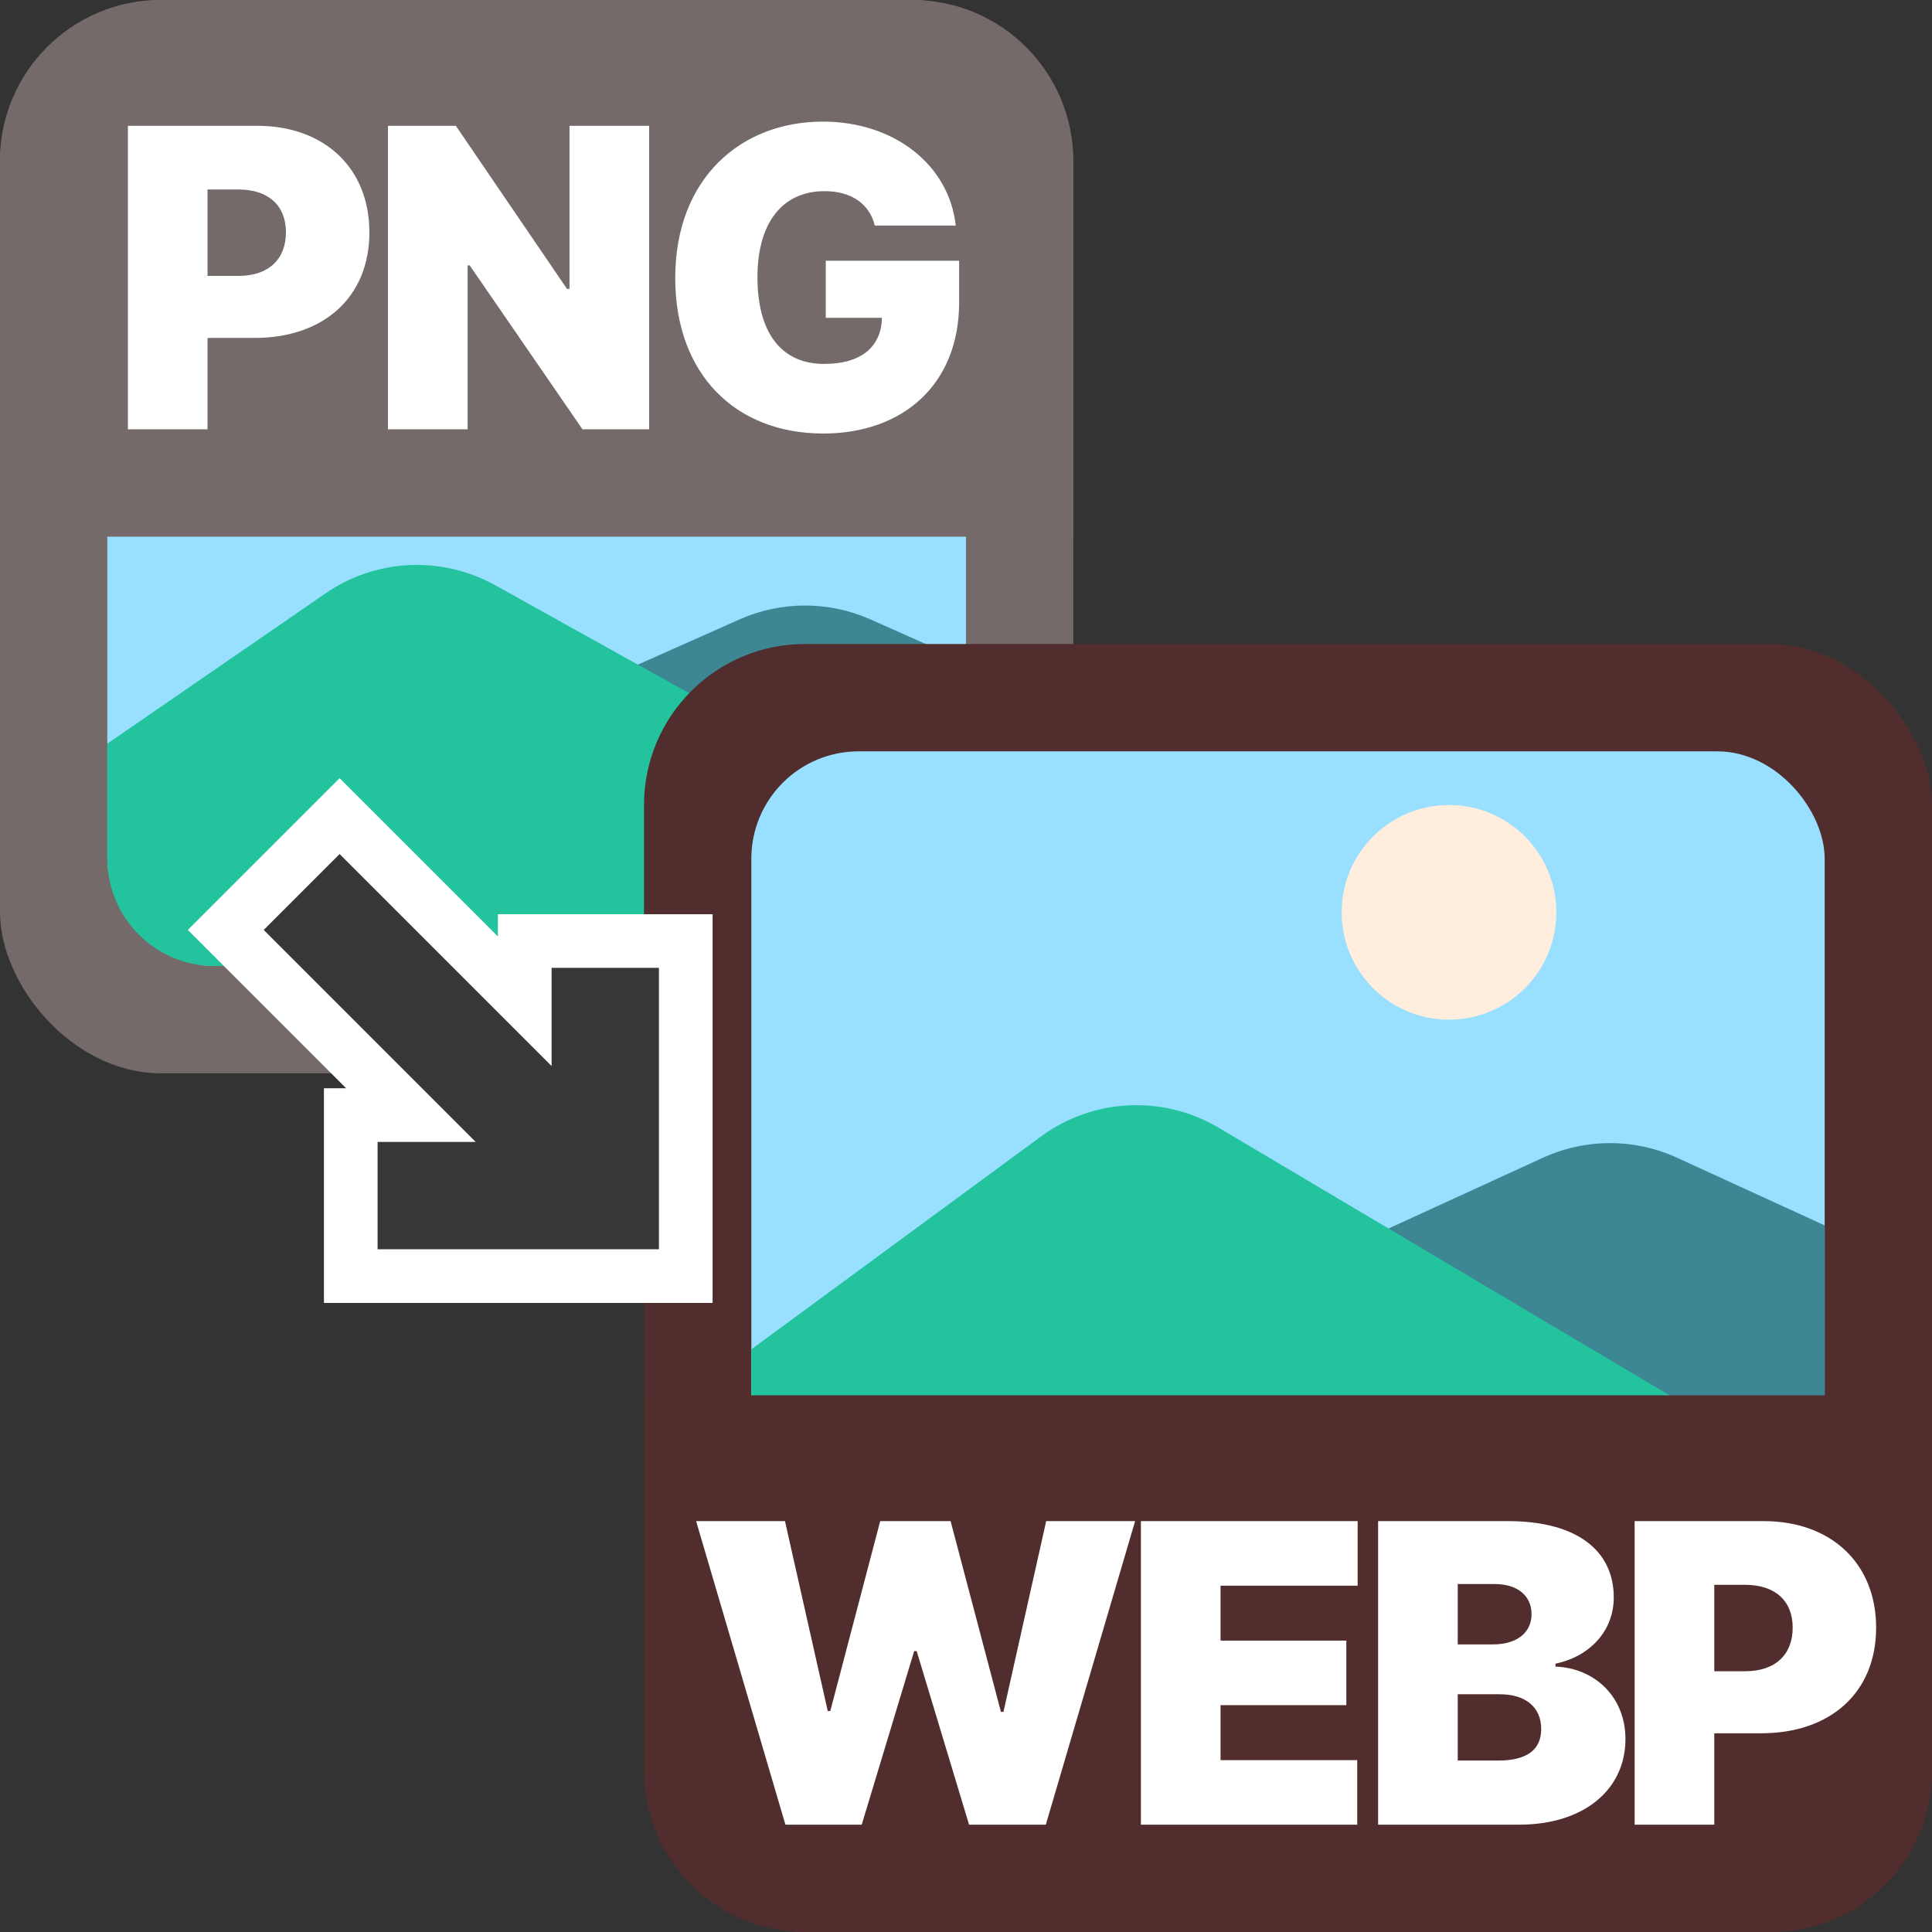
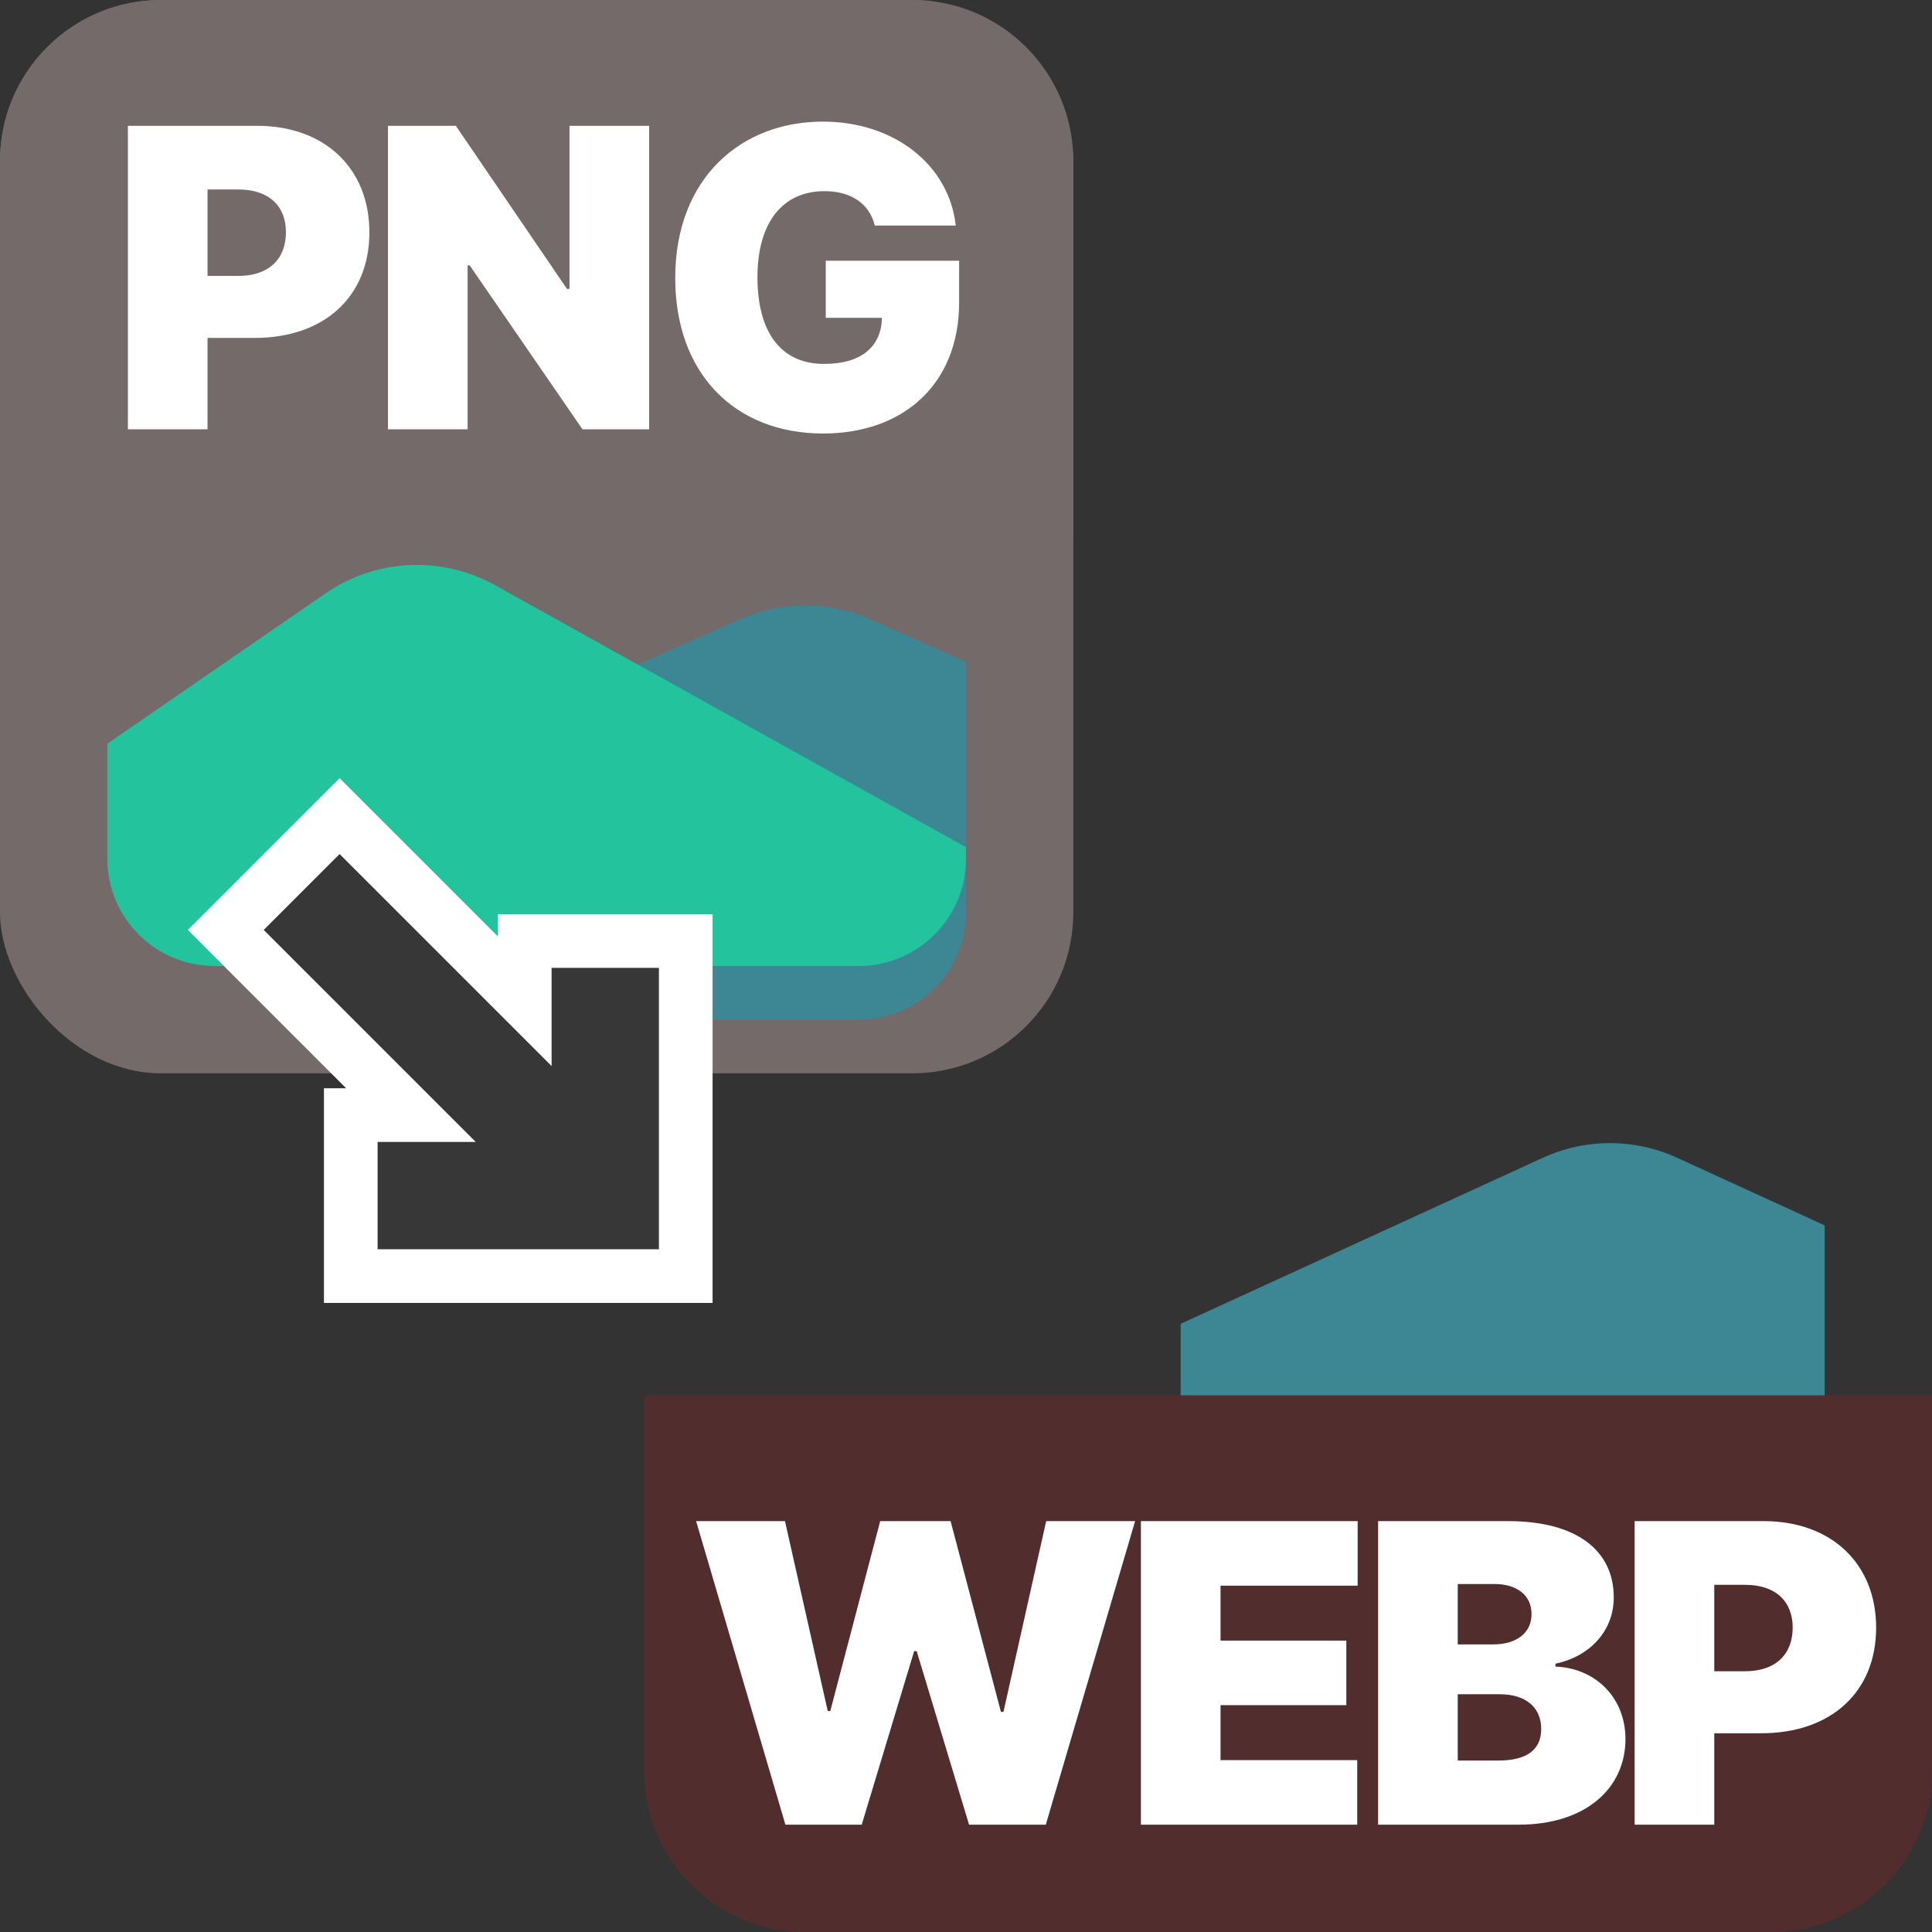
<svg xmlns="http://www.w3.org/2000/svg" width="36" height="36" viewBox="0 0 36 36" fill="none">
  <rect x="0" y="0" width="36" height="36" fill="#333333" stroke="none" />
  <g clip-path="url(#clip0_171_9118)">
    <rect width="20" height="20" rx="3" fill="#746A6A" />
-     <rect x="2" y="2" width="16" height="16" rx="2" fill="#99DFFF" />
    <path d="M9 13.667L13.782 11.541C14.557 11.197 15.443 11.197 16.218 11.541L18 12.333V17C18 18.105 17.105 19 16 19H9V13.667Z" fill="#3D8794" />
    <path d="M2 13.857L6.067 11.056C7.006 10.409 8.23 10.351 9.227 10.905L18 15.786V16C18 17.105 17.105 18 16 18H4C2.895 18 2 17.105 2 16V13.857Z" fill="#22C39D" />
    <circle cx="12" cy="7" r="2" fill="#FFEEDD" />
-     <rect x="12" y="12" width="24" height="24" rx="3" fill="#512D2D" />
-     <rect x="14" y="14" width="20" height="20" rx="2" fill="#99DFFF" />
    <path d="M22 24.667L28.75 21.573C29.544 21.209 30.456 21.209 31.25 21.573L34 22.833V30C34 31.105 33.105 32 32 32H22V24.667Z" fill="#3D8794" />
-     <path d="M14 25.143L19.4 21.175C20.37 20.463 21.672 20.399 22.707 21.013L34 27.714V30C34 31.105 33.105 32 32 32H16C14.895 32 14 31.105 14 30V25.143Z" fill="#22C39D" />
-     <circle cx="27" cy="17" r="2" fill="#FFEEDD" />
    <path d="M6.328 15.207L9.778 18.657V17.535H12.778V23.778H6.536V20.778H7.657L4.207 17.328L6.328 15.207Z" fill="#373737" stroke="white" />
-     <path d="M12 26H36V33C36 34.657 34.657 36 33 36H15C13.343 36 12 34.657 12 33V26Z" fill="#512D2D" />
+     <path d="M12 26H36V33C36 34.657 34.657 36 33 36H15C13.343 36 12 34.657 12 33Z" fill="#512D2D" />
    <path d="M0 3C0 1.343 1.343 0 3 0H17C18.657 0 20 1.343 20 3V10H0V3Z" fill="#746A6A" />
    <path d="M14.635 34L12.971 28.344H14.627L15.424 31.883H15.471L16.401 28.344H17.713L18.651 31.898H18.698L19.494 28.344H21.151L19.487 34H18.057L17.081 30.766H17.034L16.057 34H14.635ZM21.259 34V28.344H25.298V29.547H22.743V30.57H25.087V31.773H22.743V32.797H25.29V34H21.259ZM25.679 34V28.344H28.101C29.39 28.344 30.07 28.898 30.07 29.766C30.07 30.391 29.624 30.867 28.984 31V31.055C29.695 31.078 30.288 31.602 30.288 32.406C30.288 33.328 29.538 34 28.304 34H25.679ZM27.921 32.805C28.452 32.805 28.718 32.602 28.718 32.219C28.718 31.805 28.421 31.57 27.945 31.57H27.163V32.805H27.921ZM27.827 30.641C28.241 30.641 28.538 30.438 28.538 30.078C28.538 29.719 28.257 29.516 27.851 29.516H27.163V30.641H27.827ZM30.459 34V28.344H32.865C34.13 28.344 34.959 29.141 34.959 30.328C34.959 31.539 34.107 32.297 32.818 32.297H31.943V34H30.459ZM31.943 31.141H32.521C33.084 31.141 33.404 30.828 33.404 30.328C33.404 29.836 33.084 29.531 32.521 29.531H31.943V31.141Z" fill="white" />
    <path d="M2.383 8V2.344H4.789C6.055 2.344 6.883 3.141 6.883 4.328C6.883 5.539 6.031 6.297 4.742 6.297H3.867V8H2.383ZM3.867 5.141H4.445C5.008 5.141 5.328 4.828 5.328 4.328C5.328 3.836 5.008 3.531 4.445 3.531H3.867V5.141ZM12.096 2.344V8H10.854L8.752 4.945H8.713V8H7.229V2.344H8.494L10.565 5.383H10.612V2.344H12.096ZM16.301 4.203C16.2 3.797 15.864 3.562 15.364 3.562C14.575 3.562 14.114 4.156 14.114 5.164C14.114 6.18 14.543 6.781 15.356 6.781C16.063 6.781 16.422 6.449 16.434 5.922H15.387V4.859H17.872V5.633C17.872 7.172 16.817 8.078 15.34 8.078C13.7 8.078 12.582 6.969 12.582 5.18C12.582 3.32 13.809 2.266 15.332 2.266C16.661 2.266 17.684 3.07 17.809 4.203H16.301Z" fill="white" />
  </g>
  <defs>
    <clipPath id="clip0_171_9118">
      <rect width="36" height="36" fill="white" />
    </clipPath>
  </defs>
</svg>